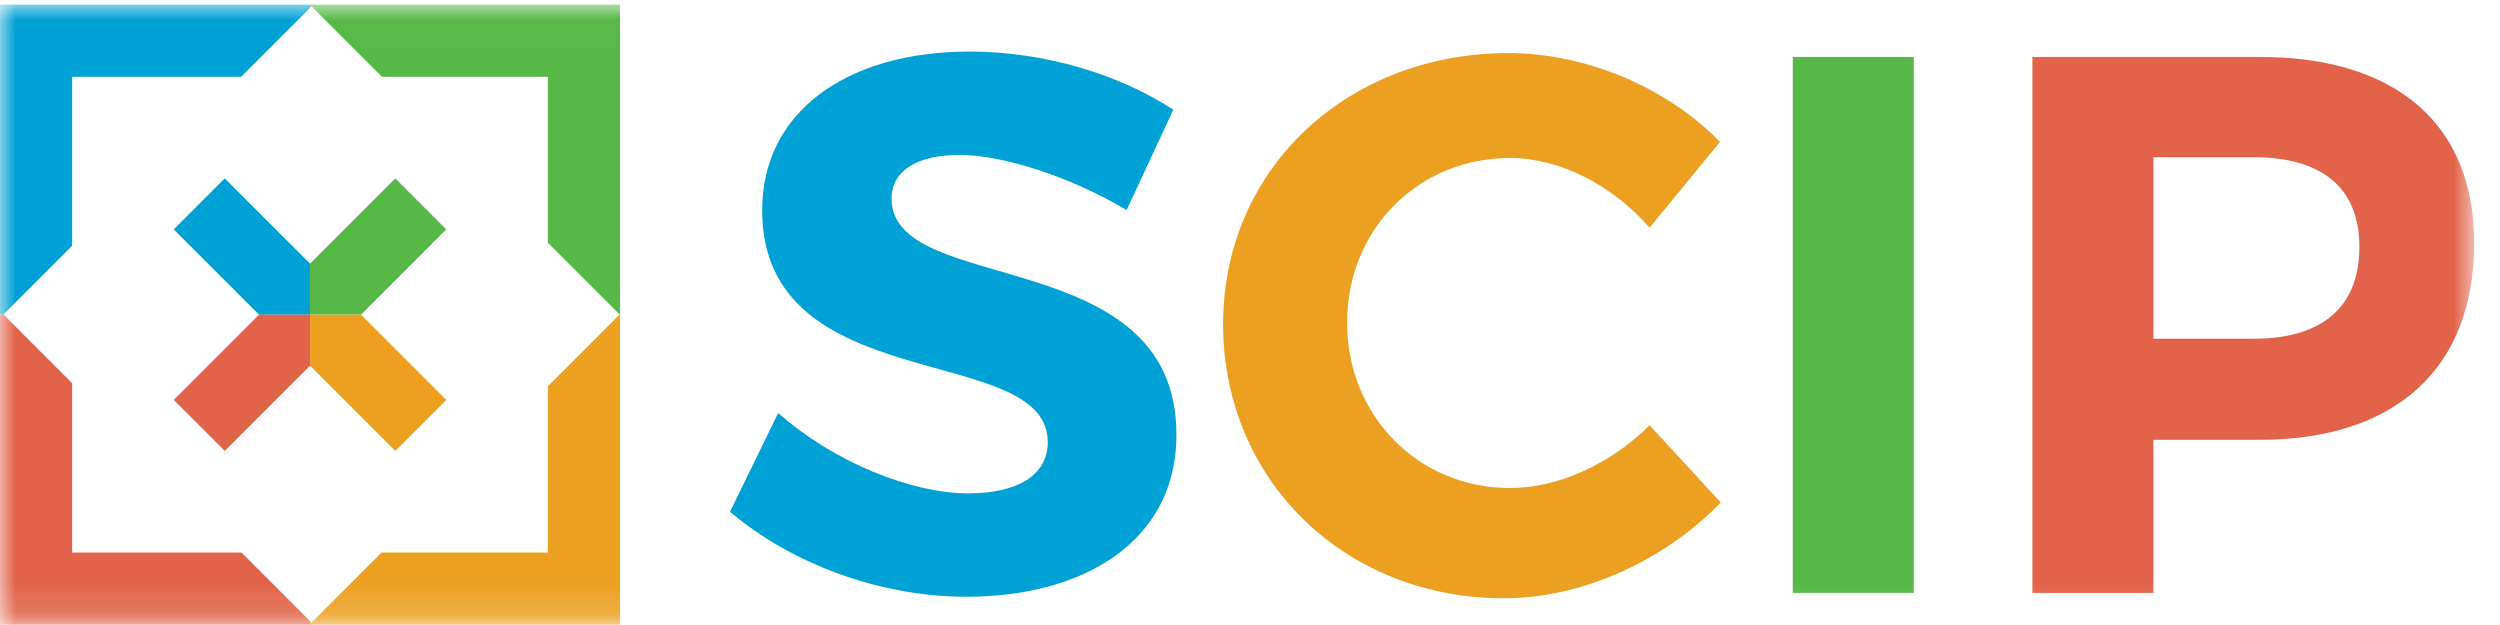
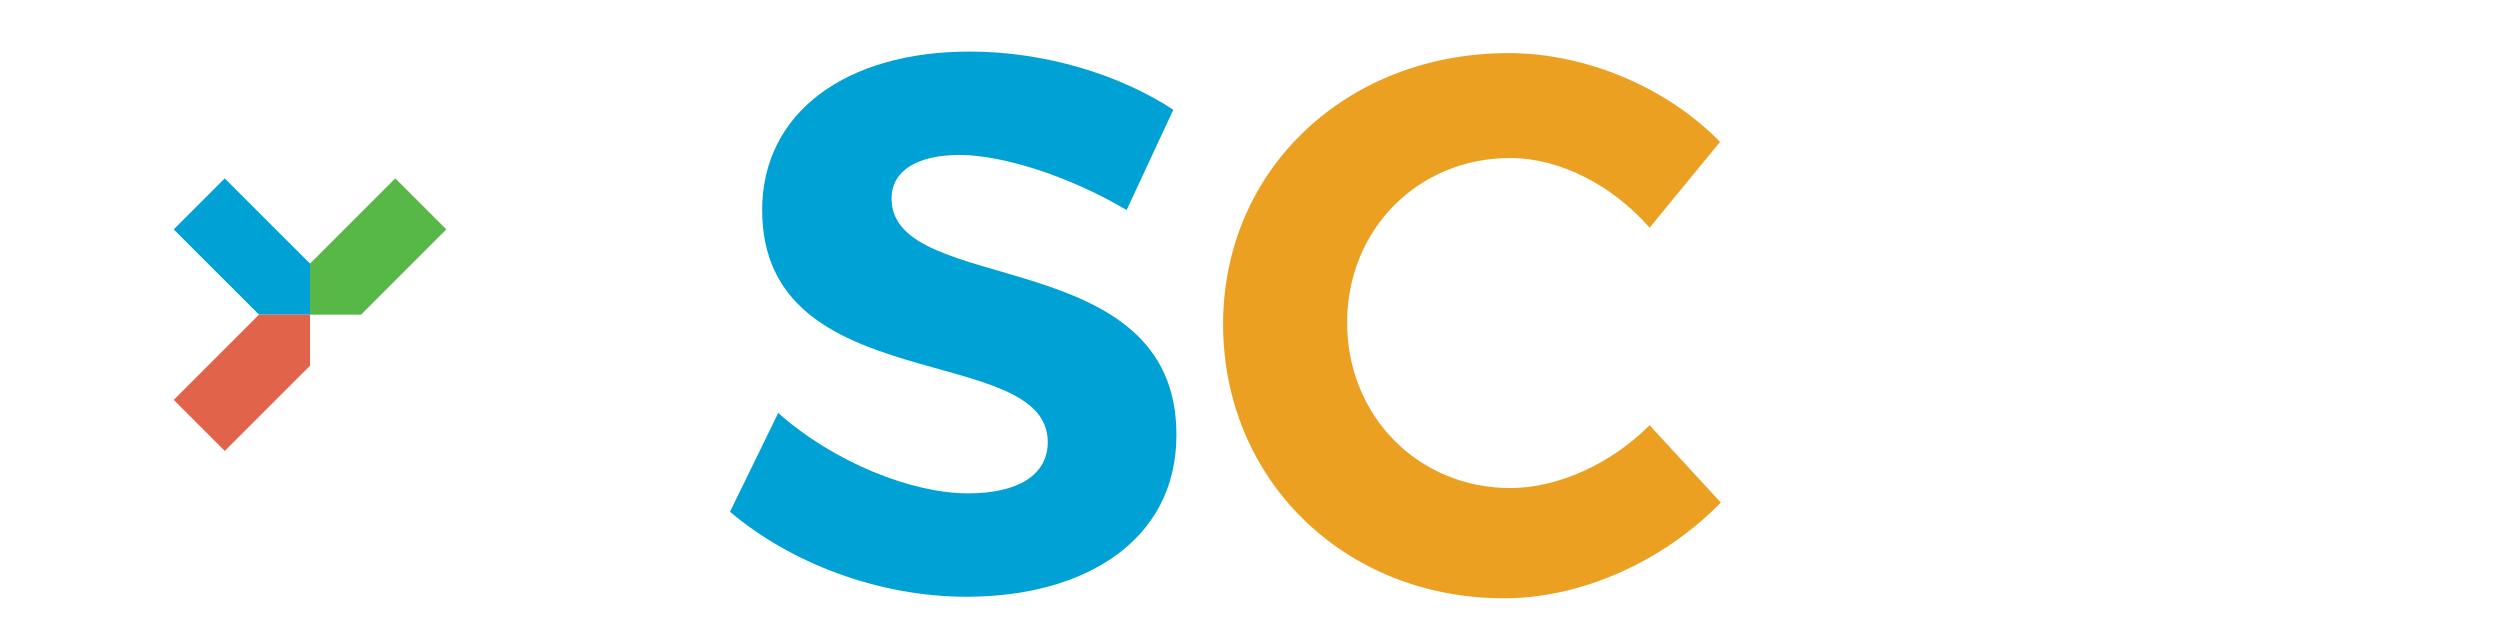
<svg xmlns="http://www.w3.org/2000/svg" xmlns:xlink="http://www.w3.org/1999/xlink" width="80px" height="20px" viewBox="0 0 80 20" version="1.1">
  <title>2072BD15-A631-4D07-A616-664C5F5EFA6D</title>
  <desc>Created with sketchtool.</desc>
  <defs>
-     <polygon id="path-1" points="0 19.852 79.175 19.852 79.175 0.011 0 0.011" />
-   </defs>
+     </defs>
  <g id="Page-3" stroke="none" stroke-width="1" fill="none" fill-rule="evenodd">
    <g id="Simple-Information-Edit" transform="translate(-839, -1219)">
      <g id="Group-30-Copy-2" transform="translate(0, 1192)">
        <g id="Group-28" transform="translate(748, 27)">
          <g id="scip_logo_small" transform="translate(91, 0)">
            <polygon id="Fill-1" fill="#00A1D4" points="9.921 10.069 9.921 8.436 7.192 5.708 5.559 7.341 8.288 10.069 8.288 10.069" />
            <polygon id="Fill-2" fill="#57B847" points="9.921 10.069 11.553 10.069 14.282 7.34 12.649 5.708 9.921 8.436 9.921 8.436" />
-             <polygon id="Fill-3" fill="#EBA021" points="14.282 12.797 11.553 10.069 11.553 10.069 9.921 10.069 9.921 11.702 12.649 14.43" />
            <polygon id="Fill-4" fill="#E16349" points="9.921 10.069 8.288 10.069 5.559 12.797 7.192 14.43 9.921 11.702 9.921 11.702" />
            <g id="Group-16" transform="translate(0, 0.137)">
              <path d="M37.546,3.375 L36.052,6.585 C34.239,5.507 32.082,4.821 30.71,4.821 C29.412,4.821 28.53,5.287 28.53,6.218 C28.53,9.378 37.669,7.614 37.645,13.789 C37.645,17.146 34.729,18.959 30.931,18.959 C28.113,18.959 25.295,17.881 23.36,16.239 L24.903,13.078 C26.668,14.647 29.167,15.651 30.98,15.651 C32.573,15.651 33.528,15.063 33.528,14.009 C33.528,10.775 24.389,12.662 24.389,6.585 C24.389,3.473 27.06,1.513 31.029,1.513 C33.43,1.513 35.831,2.248 37.546,3.375" id="Fill-5" fill="#00A1D4" />
              <path d="M55.041,4.404 L52.787,7.149 C51.611,5.801 49.92,4.919 48.327,4.919 C45.387,4.919 43.108,7.198 43.108,10.187 C43.108,13.176 45.387,15.48 48.327,15.48 C49.871,15.48 51.562,14.696 52.787,13.47 L55.066,15.945 C53.252,17.807 50.631,19.008 48.131,19.008 C43.01,19.008 39.139,15.21 39.139,10.236 C39.139,5.287 43.084,1.562 48.278,1.562 C50.753,1.562 53.35,2.665 55.041,4.404" id="Fill-7" fill="#EBA021" />
              <mask id="mask-2" fill="white">
                <use xlink:href="#path-1" />
              </mask>
              <g id="Clip-10" />
              <polygon id="Fill-9" fill="#57B847" mask="url(#mask-2)" points="57.368 18.836 61.24 18.836 61.24 1.685 57.368 1.685" />
-               <path d="M68.909,10.702 L72.118,10.702 C74.275,10.702 75.5,9.721 75.5,7.761 C75.5,5.85 74.275,4.895 72.118,4.895 L68.909,4.895 L68.909,10.702 Z M72.314,1.685 C76.676,1.685 79.175,3.841 79.175,7.639 C79.175,11.633 76.676,13.936 72.314,13.936 L68.909,13.936 L68.909,18.836 L65.037,18.836 L65.037,1.685 L72.314,1.685 Z" id="Fill-11" fill="#E16349" mask="url(#mask-2)" />
              <polygon id="Fill-12" fill="#00A1D4" mask="url(#mask-2)" points="0.11 9.926 2.309 7.726 2.309 2.32 7.716 2.32 9.921 0.115 9.921 0.011 9.921 0.011 7.40740741e-05 0.011 7.40740741e-05 9.931 0.115 9.931" />
              <polygon id="Fill-13" fill="#57B847" mask="url(#mask-2)" points="9.921 0.011 9.921 0.115 9.969 0.066 12.223 2.32 17.532 2.32 17.532 7.629 19.829 9.926 19.824 9.931 19.841 9.931 19.841 0.011" />
-               <polygon id="Fill-14" fill="#EBA021" mask="url(#mask-2)" points="17.532 12.223 17.532 17.543 12.212 17.543 9.969 19.785 9.921 19.737 9.921 19.852 19.841 19.852 19.841 9.931 19.824 9.931" />
              <polygon id="Fill-15" fill="#E16349" mask="url(#mask-2)" points="2.309 17.543 2.309 12.125 0.115 9.931 2.96296296e-05 9.931 2.96296296e-05 19.852 9.921 19.852 9.921 19.737 7.726 17.543" />
            </g>
          </g>
        </g>
      </g>
    </g>
  </g>
</svg>